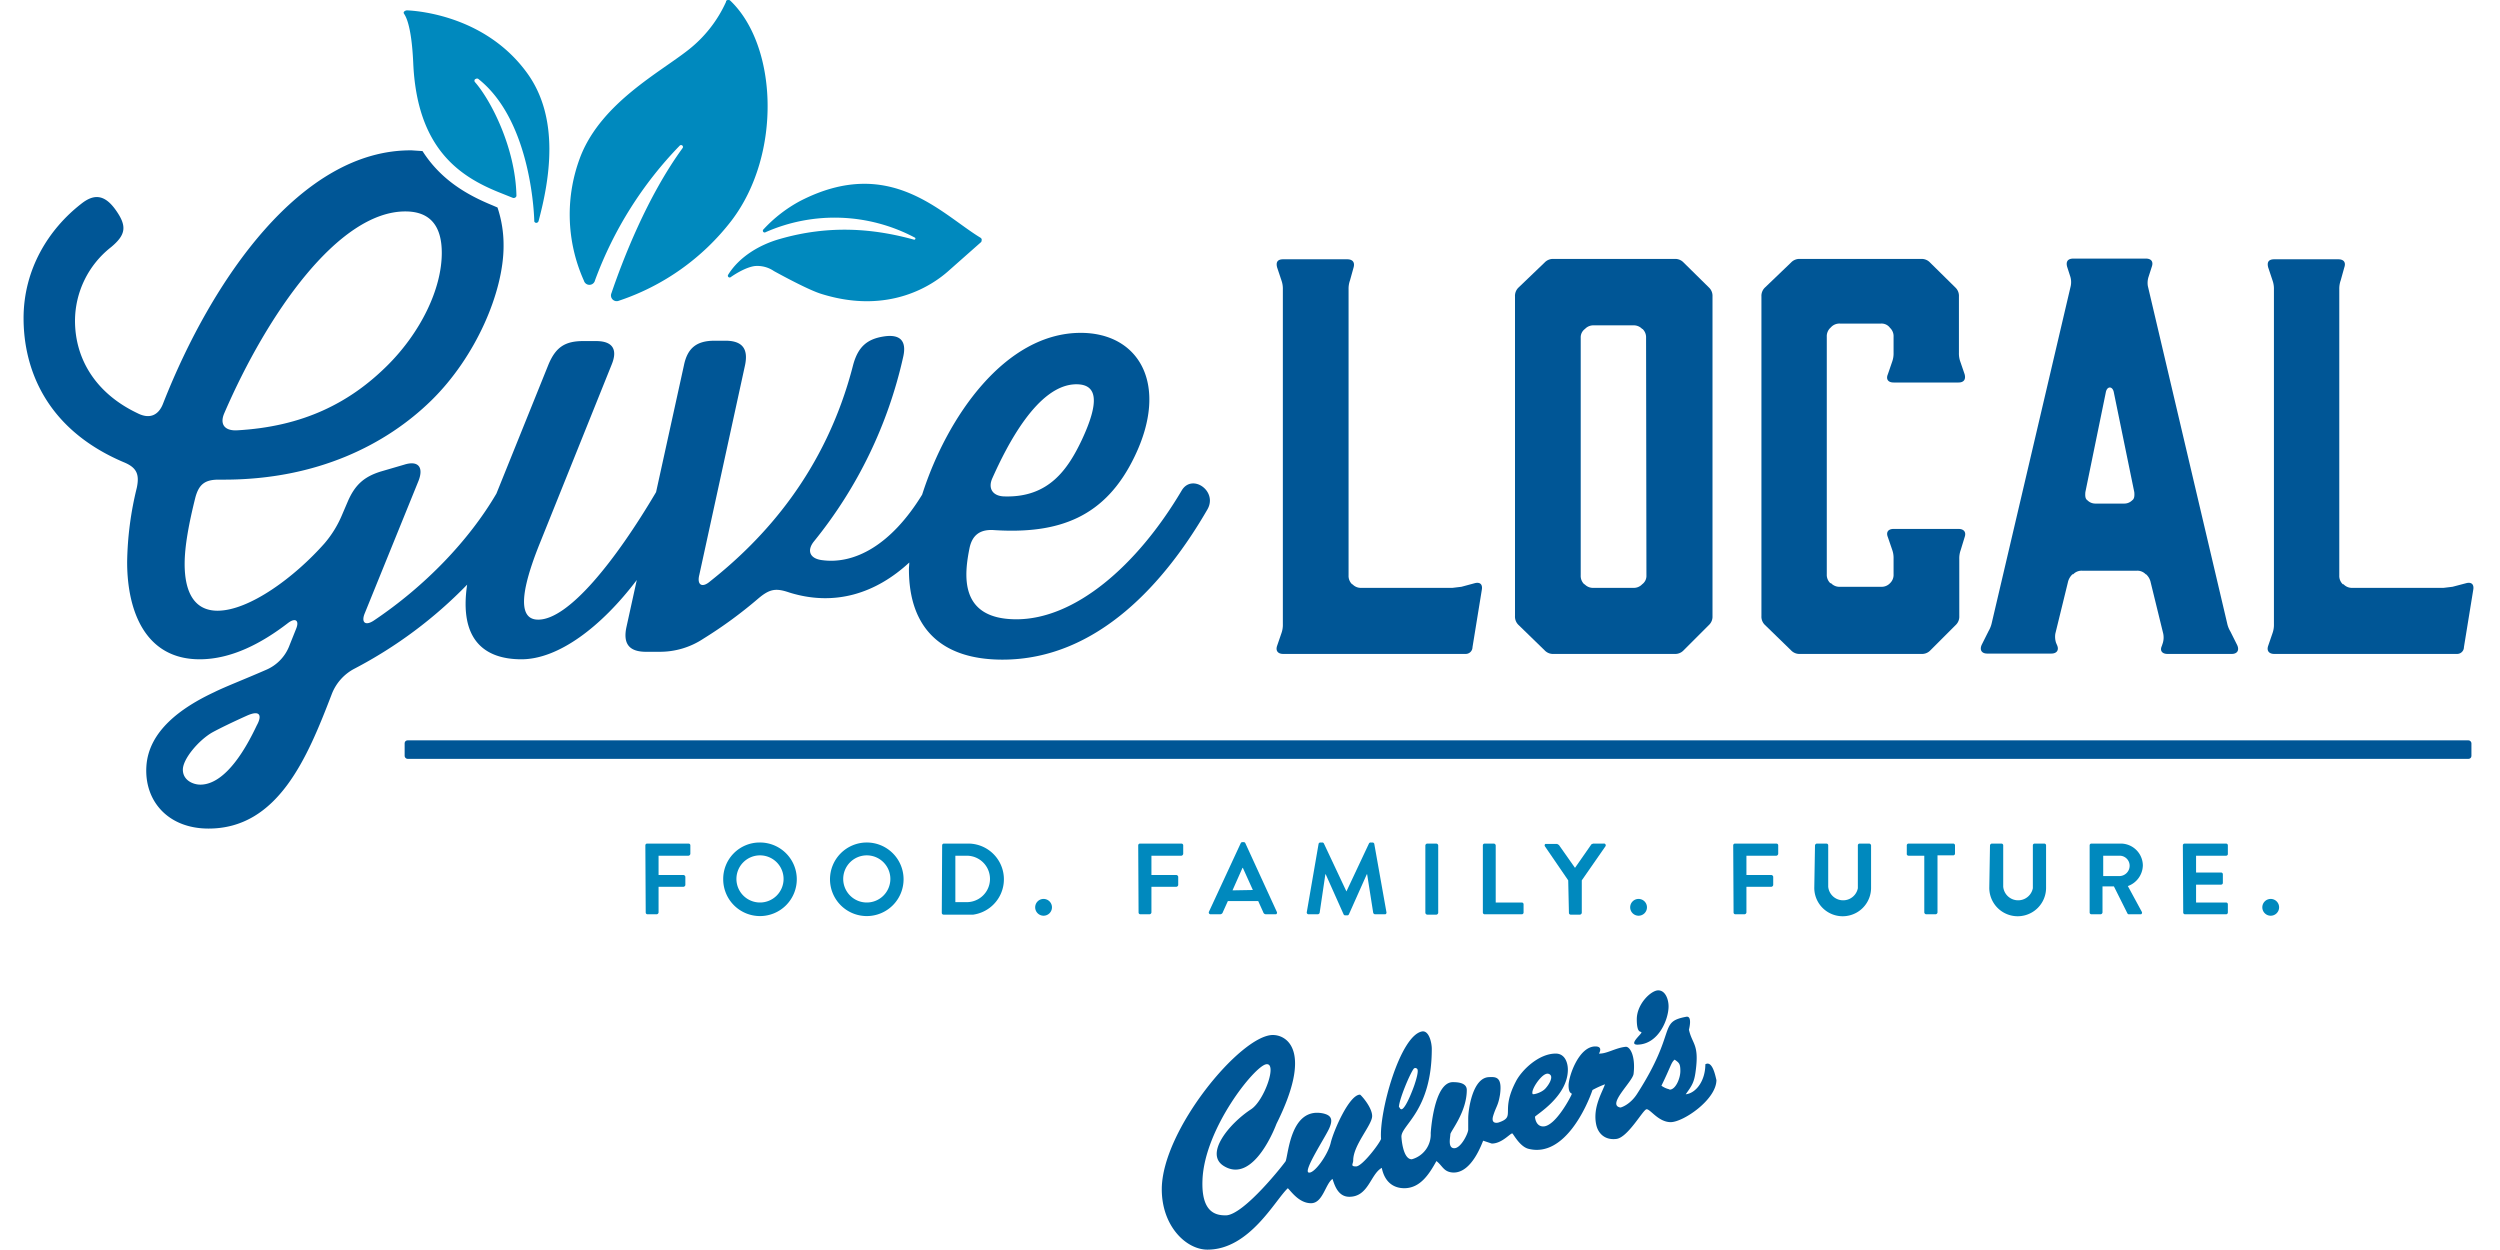
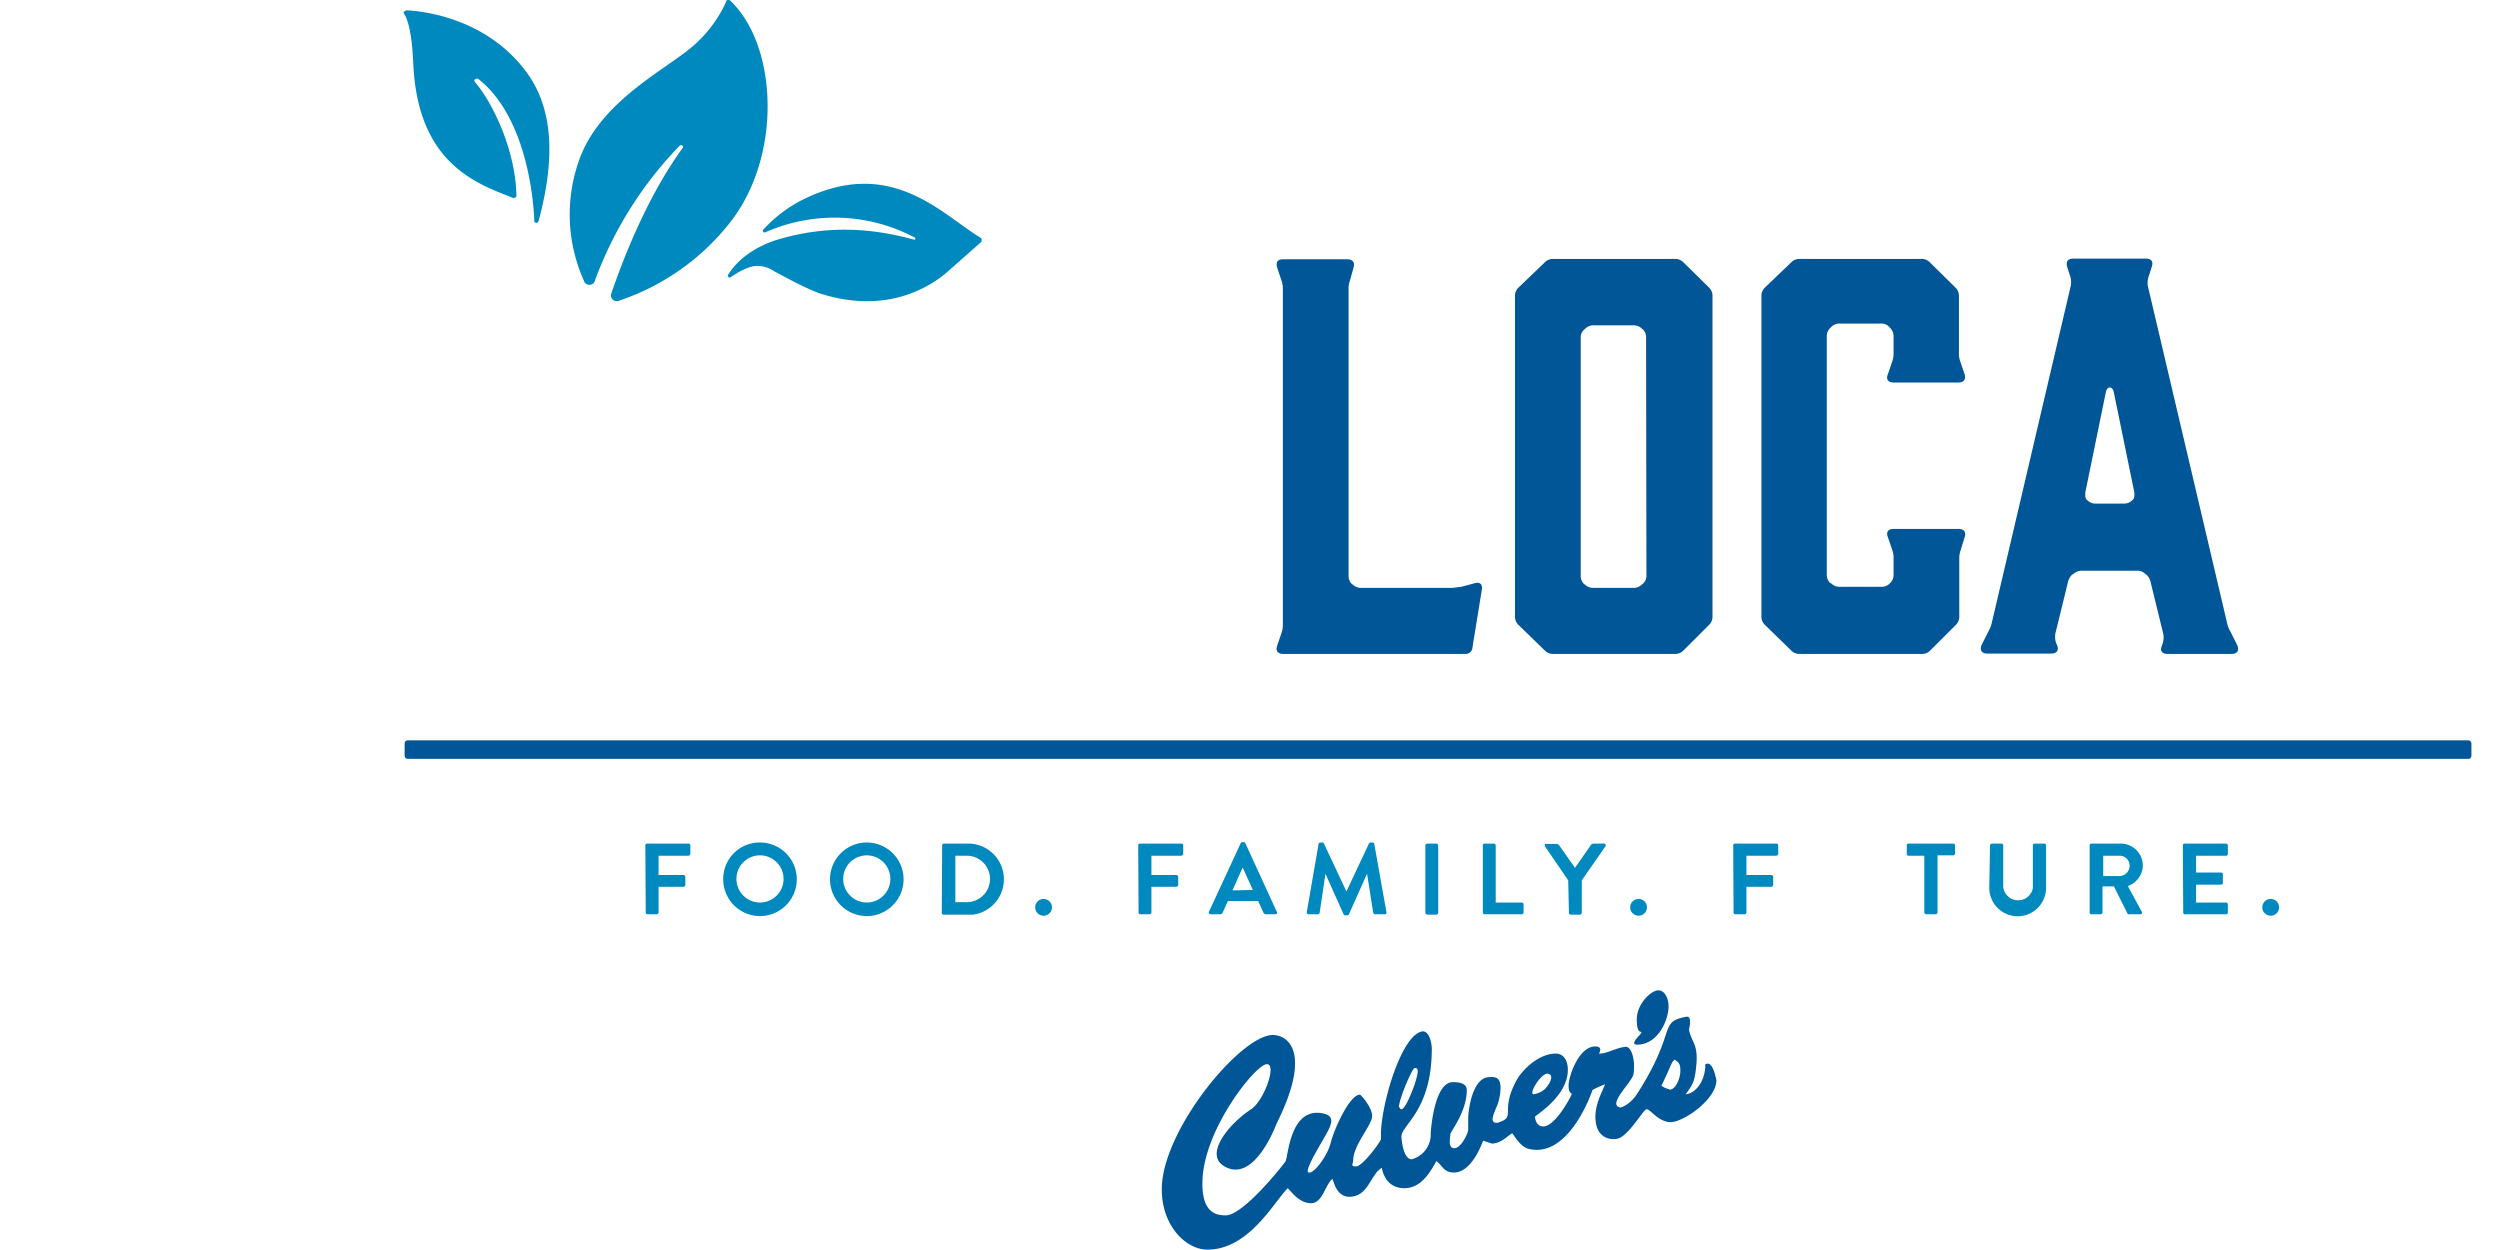
<svg xmlns="http://www.w3.org/2000/svg" viewBox="0 0 700 350">
  <title>logos-give-local</title>
  <path d="M412.9,163.3c1.5-.4,2.3.3,2,1.9l-2.6,16a1.9,1.9,0,0,1-1.9,1.9H359.3c-1.5,0-2.2-.9-1.7-2.3l1.2-3.5a6.9,6.9,0,0,0,.4-2.5V81a6.9,6.9,0,0,0-.4-2.5l-1.2-3.6c-.4-1.5.1-2.3,1.7-2.3h17.9c1.6,0,2.2.9,1.8,2.3l-1,3.6a6.9,6.9,0,0,0-.4,2.5v80.1a3.2,3.2,0,0,0,1,2.5h.1a3.2,3.2,0,0,0,2.5,1h25.5l2.5-.3Z" fill="#005696" />
  <path d="M468.9,72.5a3.2,3.2,0,0,1,2.5,1l7.1,7a3.2,3.2,0,0,1,1,2.5v89.5a3.2,3.2,0,0,1-1,2.5l-7.1,7.1a3.2,3.2,0,0,1-2.5,1H435a3.2,3.2,0,0,1-2.5-1l-7.3-7.1a3.2,3.2,0,0,1-1-2.5V83a3.2,3.2,0,0,1,1-2.5l7.3-7a3.2,3.2,0,0,1,2.5-1Zm-8,22.1a3.2,3.2,0,0,0-1-2.5h-.1a3.2,3.2,0,0,0-2.5-1H446.3a3.2,3.2,0,0,0-2.5,1,2.9,2.9,0,0,0-1.2,2.5v66.5a3.2,3.2,0,0,0,1,2.5h.1a3.2,3.2,0,0,0,2.5,1h11.1a3.2,3.2,0,0,0,2.5-1,2.9,2.9,0,0,0,1.2-2.5Z" fill="#005696" />
  <path d="M504,183.1a3.2,3.2,0,0,1-2.5-1l-7.3-7.1a3.2,3.2,0,0,1-1-2.5V83a3.2,3.2,0,0,1,1-2.5l7.3-7a3.2,3.2,0,0,1,2.5-1h33.9a3.2,3.2,0,0,1,2.5,1l7.1,7a3.2,3.2,0,0,1,1,2.5V98.8a6.8,6.8,0,0,0,.4,2.5l1.2,3.5c.4,1.5-.3,2.3-1.7,2.3H530.2c-1.5,0-2.2-.9-1.6-2.3l1.2-3.5a6.8,6.8,0,0,0,.4-2.5V94.3a3.2,3.2,0,0,0-1-2.5,2.9,2.9,0,0,0-2.5-1.2H515.2a3.2,3.2,0,0,0-2.5,1l-.2.2a3.2,3.2,0,0,0-1,2.5v66.5a3.2,3.2,0,0,0,1,2.5h.2a3.2,3.2,0,0,0,2.5,1h11.5a3.2,3.2,0,0,0,2.5-1h0a3.2,3.2,0,0,0,1-2.5v-4.4a6.8,6.8,0,0,0-.4-2.5l-1.2-3.5c-.6-1.5.2-2.3,1.6-2.3h18.2c1.5,0,2.2.9,1.7,2.3L549,154a6.8,6.8,0,0,0-.4,2.5v16a3.2,3.2,0,0,1-1,2.5l-7.1,7.1a3.2,3.2,0,0,1-2.5,1Z" fill="#005696" />
  <path d="M623.6,174.5a7.3,7.3,0,0,0,.9,2.3l1.9,3.8c.7,1.5,0,2.5-1.5,2.5h-18c-1.5,0-2.2-.9-1.6-2.2l.3-.9a5.4,5.4,0,0,0,.1-2.6l-3.5-14.3a4.2,4.2,0,0,0-1.3-2.3h-.1a3.2,3.2,0,0,0-2.5-1H583a3.2,3.2,0,0,0-2.5,1h-.2a4.3,4.3,0,0,0-1.3,2.3l-3.5,14.3a5.5,5.5,0,0,0,.2,2.6l.3.7c.6,1.4-.2,2.3-1.6,2.3h-18c-1.5,0-2.2-1-1.5-2.5l1.9-3.8a7.8,7.8,0,0,0,.9-2.3l22.1-94.3a5.4,5.4,0,0,0-.1-2.6l-.9-2.8c-.4-1.5.2-2.3,1.8-2.3h20.2c1.6,0,2.2.9,1.7,2.3l-.9,2.8a5.5,5.5,0,0,0-.2,2.6Zm-39.7-36.7c-.1,1.2,0,1.9.6,2.3a3.1,3.1,0,0,0,2.3.9h7.9a3.1,3.1,0,0,0,2.3-.9c.6-.4.7-1.2.6-2.3L591.9,110c-.3-2-2-2-2.3,0Z" fill="#005696" />
-   <path d="M690.5,163.3c1.5-.4,2.3.3,2,1.9l-2.6,16a1.9,1.9,0,0,1-1.9,1.9H636.8c-1.5,0-2.2-.9-1.7-2.3l1.2-3.5a6.9,6.9,0,0,0,.4-2.5V81a6.9,6.9,0,0,0-.4-2.5l-1.2-3.6c-.4-1.5.1-2.3,1.7-2.3h17.9c1.6,0,2.2.9,1.7,2.3l-1,3.6A6.9,6.9,0,0,0,655,81v80.1a3.2,3.2,0,0,0,1,2.5h.2a3.2,3.2,0,0,0,2.5,1h25.5l2.5-.3Z" fill="#005696" />
  <rect x="113.3" y="207.3" width="578.7" height="5.18" rx="0.8" ry="0.8" fill="#005696" />
  <path d="M204.5.2a.8.8,0,0,0-1.2.1V.5A35.8,35.8,0,0,1,192.7,14c-8,6.3-24,14.7-30,29.4a45.2,45.2,0,0,0,.8,35.2,1.6,1.6,0,0,0,3.1-.1,107.3,107.3,0,0,1,23.7-37.7.5.5,0,0,1,.8.7c-9.9,13.6-16.7,31.2-19.9,40.6a1.6,1.6,0,0,0,2.1,2.1,66.2,66.2,0,0,0,31.5-22.4C219,43.2,217.7,12.8,204.5.2Z" fill="#0089be" />
  <path d="M204.6,77.6a.5.5,0,0,1-.7-.7c3.1-5,8.8-8.4,14.5-10,13.9-4,26.3-2.9,37.5.2a.3.3,0,0,0,.2-.6,47.9,47.9,0,0,0-41.7-1.5.5.5,0,0,1-.6-.8A39.1,39.1,0,0,1,224,56.3c25.2-13,39.5,3.6,50.6,10.3a.7.7,0,0,1,.2.9v.2l-9.5,8.4c-3.9,3.4-16.1,12.2-35.3,6.2-3.3-1-10.2-4.7-13.3-6.4a8.2,8.2,0,0,0-5.4-1.4C209.1,74.8,206.3,76.4,204.6,77.6Z" fill="#0089be" />
-   <path d="M330.9,137.3c-12.6,21.3-30,36.1-46.3,36.1s-14.6-12.7-13.1-20.1c.8-3.5,2.9-5,6.4-4.9,18.8,1.3,31.7-3.7,39.8-20.6,9.7-20.1,1.3-34.6-15.1-34.6-21.1,0-37.4,23.4-44.4,45.3-8.7,14.2-19.1,19.7-28.3,18.3-3.2-.5-4-2.7-2-5.2a125.2,125.2,0,0,0,25-51.7c1-4.4-.8-6.4-5.4-5.7s-7.2,2.8-8.6,7.9c-7.7,30.2-25.3,49-40.1,60.7-2.2,1.9-3.7,1-3-1.8l12.8-58.7c1-4.7-.8-6.9-5.5-6.9h-3c-5,0-7.6,2-8.6,6.9l-7.8,35.5c-11.4,19.3-24.5,35.7-33,35.7-3.7,0-6.9-3.2.5-21.5l20.1-50c1.7-4.2.2-6.5-4.4-6.5h-3.6c-5.2,0-7.7,1.8-9.7,6.5l-14.6,36.2c-7.6,13-19.9,25.9-34.4,35.6-2.3,1.5-3.5.5-2.5-2l15.1-37.2c1.5-3.9-.2-5.7-4-4.5l-6.5,1.9c-4.9,1.5-7.4,3.9-9.4,8.6l-1.5,3.5a30.1,30.1,0,0,1-4.9,8C82.5,161.6,69.8,171,60.9,171c-6.5,0-9.2-5.2-9.2-13.1,0-5,1.2-11.4,3-18.6,1-3.7,2.7-5,6.5-5h1.5c26.2,0,45.5-9.9,58-22.1S141,81.8,141,68.9a33.2,33.2,0,0,0-1.7-10.8l-1.4-.6c-6.8-2.8-14.3-6.9-19.6-15.2l-3-.2c-30.9-.3-56,36.2-69.6,70.8-1.3,3.5-3.9,4.5-7.2,2.8C26.9,110.2,21,100.6,21,89.8A26.3,26.3,0,0,1,31.1,69.2c4.2-3.5,4.5-5.9,1.3-10.4s-6.2-4.5-9.7-1.7c-9.1,7.1-16.1,18.3-16.1,32s5.9,30.9,28,40.3c3.7,1.5,4.5,3.4,3.7,7.2a91.6,91.6,0,0,0-2.7,20.8c0,13.4,4.9,27.2,20.3,27.2,8.9,0,17.4-4.5,24.8-10.2,2-1.5,3.2-.7,2.2,1.7l-1.8,4.5a12,12,0,0,1-6.7,7c-5.7,2.5-11.4,4.7-14.4,6.2-9.4,4.4-18.3,10.9-19,20.6S46.9,232,58.4,232c19.5,0,27.7-20,34.4-37.4a13.5,13.5,0,0,1,6.5-7.4,124,124,0,0,0,31.5-23.5c-2.3,15.5,4.9,20.9,15.2,20.9s22.3-9,32.3-22.2l-2.9,13.2c-1,4.7.8,6.9,5.5,6.9h3.7a22,22,0,0,0,12.4-3.7,123.1,123.1,0,0,0,15.3-11.2c3.2-2.7,4.9-3,8.7-1.7,12.8,4,24.3.2,33.6-8.4,0,.6-.1,1.3-.1,1.9,0,16.6,9.2,25.3,26.2,25.3,26.8,0,45.8-22,57.4-42.1C341,137.5,333.8,132.5,330.9,137.3Zm-53-3.5c3.9-8.7,12.6-26.2,23.5-26.2,5.9,0,6.5,4.9,1.5,15.6-3.9,8.2-9.2,16.1-21.5,15.8-3.4,0-4.9-2.2-3.5-5.2ZM62.8,115.7c12.1-28,32-56.5,50.7-56.5,7.7,0,10.2,5,10.2,11.6,0,10.2-6,22.3-15.1,31.4-10.6,10.6-23.8,17.3-42.4,18.3C62.8,120.6,61.5,118.7,62.8,115.7Zm9.1,87.4c-5.7,12.1-11.2,16.6-15.8,16.6-2,0-4.9-1.2-4.9-4.2s4.4-8.2,8.2-10.4c2.2-1.2,5.7-2.9,9.7-4.7S73.3,200.6,71.9,203.1Z" fill="#005696" />
  <path d="M147.7,20.6C136.5,5,118.3,3.1,114,2.9h0c-.5,0-1.2.4-.9.9s2.1,2.7,2.6,13.7c1,23.9,12.8,31.8,23.9,36.3l4,1.6a.8.8,0,0,0,1-.5v-.2c-.3-13.4-7.2-26.7-11.6-31.7a.6.6,0,0,1,0-.8l.4-.2h.4c15.4,12,15.8,40,15.8,40a.6.6,0,0,0,.6.4.7.7,0,0,0,.6-.5C153.9,50.3,156.8,33.3,147.7,20.6Z" fill="#0089be" />
  <path d="M458.6,292.5c5.9-.2,8.6-7.2,8.6-10.7,0-2-.9-4.5-2.9-4.5s-6,3.8-6,8.1,1.3,3.2,1.3,3.7S455.8,292.6,458.6,292.5Zm18.9,5.5c0,4.6-2.6,8.1-5.5,8.4,1.8-2.5,2.4-3.4,2.8-6.6,1-7.5-1-7.4-1.9-11.5,0,0,1.1-4-.8-3.6-7.9,1.5-2.4,3.9-13.6,21.4-1.9,3.1-4.5,4-4.8,4-3.9-.7,3.4-7.2,3.7-9.4.6-5-1-7.7-2.2-7.6-2.9.3-5.3,2-7.5,1.9,0,0,1.3-2-1-2-4.7,0-7.5,8.5-7.5,10.9s.9,2.1.9,2.4-4.5,9.1-8,9.1c-2,0-2.3-2.3-2.3-2.7s9.2-5.6,9.2-13.2c0-1.9-.8-4.5-3.4-4.5-4.8,0-9.6,4.7-11.2,7.9-4.4,8.5.2,9.7-4.8,11.4,0,0-2.3.7-1.5-1.9s1.4-2.8,1.9-5.9c.7-5.1-1.2-5-3.2-4.9-4.5.3-5.7,9.1-5.7,11.6v3.1c0,1-2,5.2-3.9,5.2s-1.1-3.1-1.1-3.9,4.6-6.2,4.6-12.4c0-2-2.4-2.2-3.9-2.2-5.4,0-6.2,14.3-6.2,14.3a7.2,7.2,0,0,1-5.3,7.3c-2.6,0-2.9-6.3-2.9-6.3-.1-3.3,8.5-7.2,8.5-24.6,0-1.8-.8-5.2-2.7-4.9-6.2,1.1-12.1,22.7-11.5,30.1-.5,1.4-5.3,7.7-7,7.7s-.8-.7-.8-1.7c0-4.3,5.3-9.9,5.3-12.4s-3.2-6-3.4-6c-3,0-7.4,10.1-8.2,13.5s-4.7,8.8-6.2,8.3,4.7-9.9,5.8-12.4.6-3.7-2-4.2c-8.7-1.5-9.4,11-10.2,13.4-.1.3-11.7,15.2-16.8,15.2-2.7,0-6.9-.7-6.5-10,.6-14.3,14.5-31.7,17.8-32.3s-.5,10.2-4.2,12.6c-6,3.9-13.2,12.5-7.6,15.9,8.5,5.2,14.7-11.8,14.7-11.8,10.2-20.4,3-24.9-1-24.9-9,0-31.1,26.7-31.1,43.2,0,10.3,6.8,16.9,12.8,16.9,11.8,0,19-14,22.5-17.2,1,1,3.2,4.2,6.5,4.2s4-5.4,6-6.8c.5,1.4,1.4,5,4.7,5,5.4,0,5.9-6.3,9.1-8.1.8,4,3.3,5.7,6.3,5.7,4.5,0,7-4,9-7.6,1.7,1.3,2,3,4.5,3.2,5.5.4,8.4-8.7,8.6-8.9l2.4.8c3,0,5.4-3.2,5.8-2.8s2.2,3.8,4.6,4.3c10,2.4,16.3-12.1,17.8-16.5a25.4,25.4,0,0,1,3.5-1.6c-.8,2.3-3.4,6.4-2.5,11.1.5,2.7,2.5,4.6,5.7,4.2s7.4-8.1,8.4-8.3,3.3,3.6,6.8,3.6,12.8-6.3,12.8-11.8C480.4,301.8,479.6,296.8,477.5,298Zm-85.8,12h0c0-2,3-9.2,4.1-10.7a.6.6,0,0,1,.9-.1c.2.1.7.5-.6,4.4,0,.1-2.4,6.9-3.7,7a.6.6,0,0,1-.5-.5Zm37.4-3.8c-.4-1.1,2.2-5,3.8-5.5a1.1,1.1,0,0,1,1.3.4c.5.8-.4,2.5-1.5,3.7s-3.5,1.8-3.6,1.5Zm38.3-1.2a5.9,5.9,0,0,1-2.2-1c2.7-5.5,2.7-6.5,3.7-7.3,1.3.9,1.6,1.2,1.6,3.2s-1.3,5.2-3,5.2Z" fill="#005696" />
  <path d="M180.7,236.7a.5.5,0,0,1,.5-.5h11.6a.5.5,0,0,1,.5.5V239a.6.6,0,0,1-.5.6h-8.4v5.4h7a.6.6,0,0,1,.5.5v2.3a.6.6,0,0,1-.5.5h-7v7.2a.6.6,0,0,1-.5.5h-2.6a.5.5,0,0,1-.5-.5Z" fill="#0089be" />
  <path d="M212.7,235.9a10.3,10.3,0,1,1-10.2,10.3h0a10.2,10.2,0,0,1,10.2-10.3Zm0,16.8a6.6,6.6,0,1,0-6.5-6.6s0,0,0,.1A6.6,6.6,0,0,0,212.7,252.7Z" fill="#0089be" />
  <path d="M242.6,235.9a10.3,10.3,0,1,1-10.2,10.3,10.3,10.3,0,0,1,10.2-10.3Zm0,16.8a6.6,6.6,0,1,0-6.5-6.6s0,0,0,0A6.6,6.6,0,0,0,242.6,252.7Z" fill="#0089be" />
  <path d="M263.8,236.7a.5.5,0,0,1,.5-.5H271a10,10,0,0,1,1.5,19.9h-8.3a.5.5,0,0,1-.5-.5Zm6.9,15.9a6.5,6.5,0,0,0,0-13h-3.2v13Z" fill="#0089be" />
  <path d="M292.2,251.7a2.3,2.3,0,1,1,0,4.7h0a2.3,2.3,0,0,1,0-4.7Z" fill="#0089be" />
  <path d="M318.7,236.7a.5.5,0,0,1,.5-.5h11.6a.5.5,0,0,1,.5.5h0V239a.6.6,0,0,1-.5.6h-8.4v5.4h7a.6.6,0,0,1,.5.5v2.3a.6.6,0,0,1-.5.5h-7v7.2a.6.6,0,0,1-.5.5h-2.6a.5.5,0,0,1-.5-.5h0Z" fill="#0089be" />
  <path d="M338.5,255.3l8.9-19.2a.5.5,0,0,1,.5-.3h.3a.5.5,0,0,1,.5.3l8.8,19.2a.5.5,0,0,1-.2.7h-2.8a.8.8,0,0,1-.8-.6l-1.4-3.1h-8.5l-1.4,3.1a.8.8,0,0,1-.8.6H339a.5.5,0,0,1-.5-.7Zm12.3-6.1L348,243h-.1l-2.8,6.3Z" fill="#0089be" />
  <path d="M369.2,236.3a.5.5,0,0,1,.5-.4h.5a.5.5,0,0,1,.5.3l6.3,13.4h0l6.3-13.4a.5.5,0,0,1,.5-.3h.5a.5.5,0,0,1,.5.4l3.4,19.1a.5.5,0,0,1-.3.6H385a.6.6,0,0,1-.5-.4l-1.7-10.8h-.1l-5,11.2a.5.5,0,0,1-.5.3h-.5a.5.5,0,0,1-.5-.3l-5-11.2h-.1l-1.6,10.8a.6.6,0,0,1-.5.4h-2.6a.5.5,0,0,1-.5-.6Z" fill="#0089be" />
  <path d="M399.1,236.7a.6.6,0,0,1,.5-.5h2.6a.6.6,0,0,1,.5.5v18.9a.6.6,0,0,1-.5.5h-2.6a.6.6,0,0,1-.5-.5Z" fill="#0089be" />
  <path d="M415.2,236.7a.5.5,0,0,1,.5-.5h2.6a.6.6,0,0,1,.5.5v16h7.3a.5.5,0,0,1,.5.5h0v2.3a.5.5,0,0,1-.5.5H415.7a.5.5,0,0,1-.5-.5h0Z" fill="#0089be" />
  <path d="M439.1,246.5l-6.5-9.5a.5.5,0,0,1,.1-.7H436l.5.3L441,243l4.6-6.6.5-.2h2.9a.5.5,0,0,1,.5.8l-6.6,9.5v9.1a.6.6,0,0,1-.5.5h-2.6a.5.5,0,0,1-.5-.5h0Z" fill="#0089be" />
  <path d="M458.8,251.7a2.3,2.3,0,1,1,0,4.7h0a2.3,2.3,0,0,1,0-4.7Z" fill="#0089be" />
  <path d="M485.3,236.7a.5.5,0,0,1,.5-.5h11.6a.5.5,0,0,1,.5.5h0V239a.6.6,0,0,1-.5.6H489v5.4h7a.6.6,0,0,1,.5.5v2.3a.6.6,0,0,1-.5.5h-7v7.2a.6.6,0,0,1-.5.5h-2.6a.5.5,0,0,1-.5-.5h0Z" fill="#0089be" />
-   <path d="M508.2,236.7a.6.6,0,0,1,.5-.5h2.7a.5.5,0,0,1,.5.5h0v11.6a4.2,4.2,0,0,0,8.3.4q0-.2,0-.4V236.7a.5.5,0,0,1,.5-.5h2.7a.6.6,0,0,1,.5.5v11.9a7.9,7.9,0,0,1-15.9,0Z" fill="#0089be" />
  <path d="M538.8,239.6h-4.4a.5.5,0,0,1-.5-.6v-2.3a.5.5,0,0,1,.5-.5h12.5a.5.5,0,0,1,.5.5s0,0,0,0V239a.5.5,0,0,1-.5.5h-4.4v16a.6.6,0,0,1-.5.5h-2.7a.6.6,0,0,1-.5-.5Z" fill="#0089be" />
  <path d="M557.2,236.7a.6.6,0,0,1,.5-.5h2.7a.5.5,0,0,1,.5.5v11.6a4.2,4.2,0,0,0,8.3.4q0-.2,0-.4V236.7a.5.5,0,0,1,.5-.5h2.7a.5.5,0,0,1,.5.5v11.9a7.9,7.9,0,0,1-15.9,0Z" fill="#0089be" />
  <path d="M585.1,236.7a.5.5,0,0,1,.5-.5h8.2a6.2,6.2,0,0,1,6.2,6.1,6.3,6.3,0,0,1-4.2,5.8l3.9,7.2a.5.5,0,0,1-.2.7h-3.3a.5.5,0,0,1-.5-.2l-3.8-7.6h-3.2v7.3a.6.6,0,0,1-.5.5h-2.6a.5.5,0,0,1-.5-.5Zm8.4,8.6a2.9,2.9,0,0,0,2.8-2.9,2.8,2.8,0,0,0-2.8-2.8h-4.6v5.7Z" fill="#0089be" />
  <path d="M611.2,236.7a.5.5,0,0,1,.5-.5h11.6a.5.5,0,0,1,.5.5V239a.5.5,0,0,1-.5.6h-8.4v4.7h7a.5.5,0,0,1,.5.5v2.4a.5.5,0,0,1-.5.5h-7v5h8.4a.5.5,0,0,1,.5.5v2.3a.5.5,0,0,1-.5.5H611.8a.5.5,0,0,1-.5-.5Z" fill="#0089be" />
  <path d="M635.8,251.7a2.3,2.3,0,1,1,0,4.7h0a2.3,2.3,0,0,1,0-4.7Z" fill="#0089be" />
</svg>